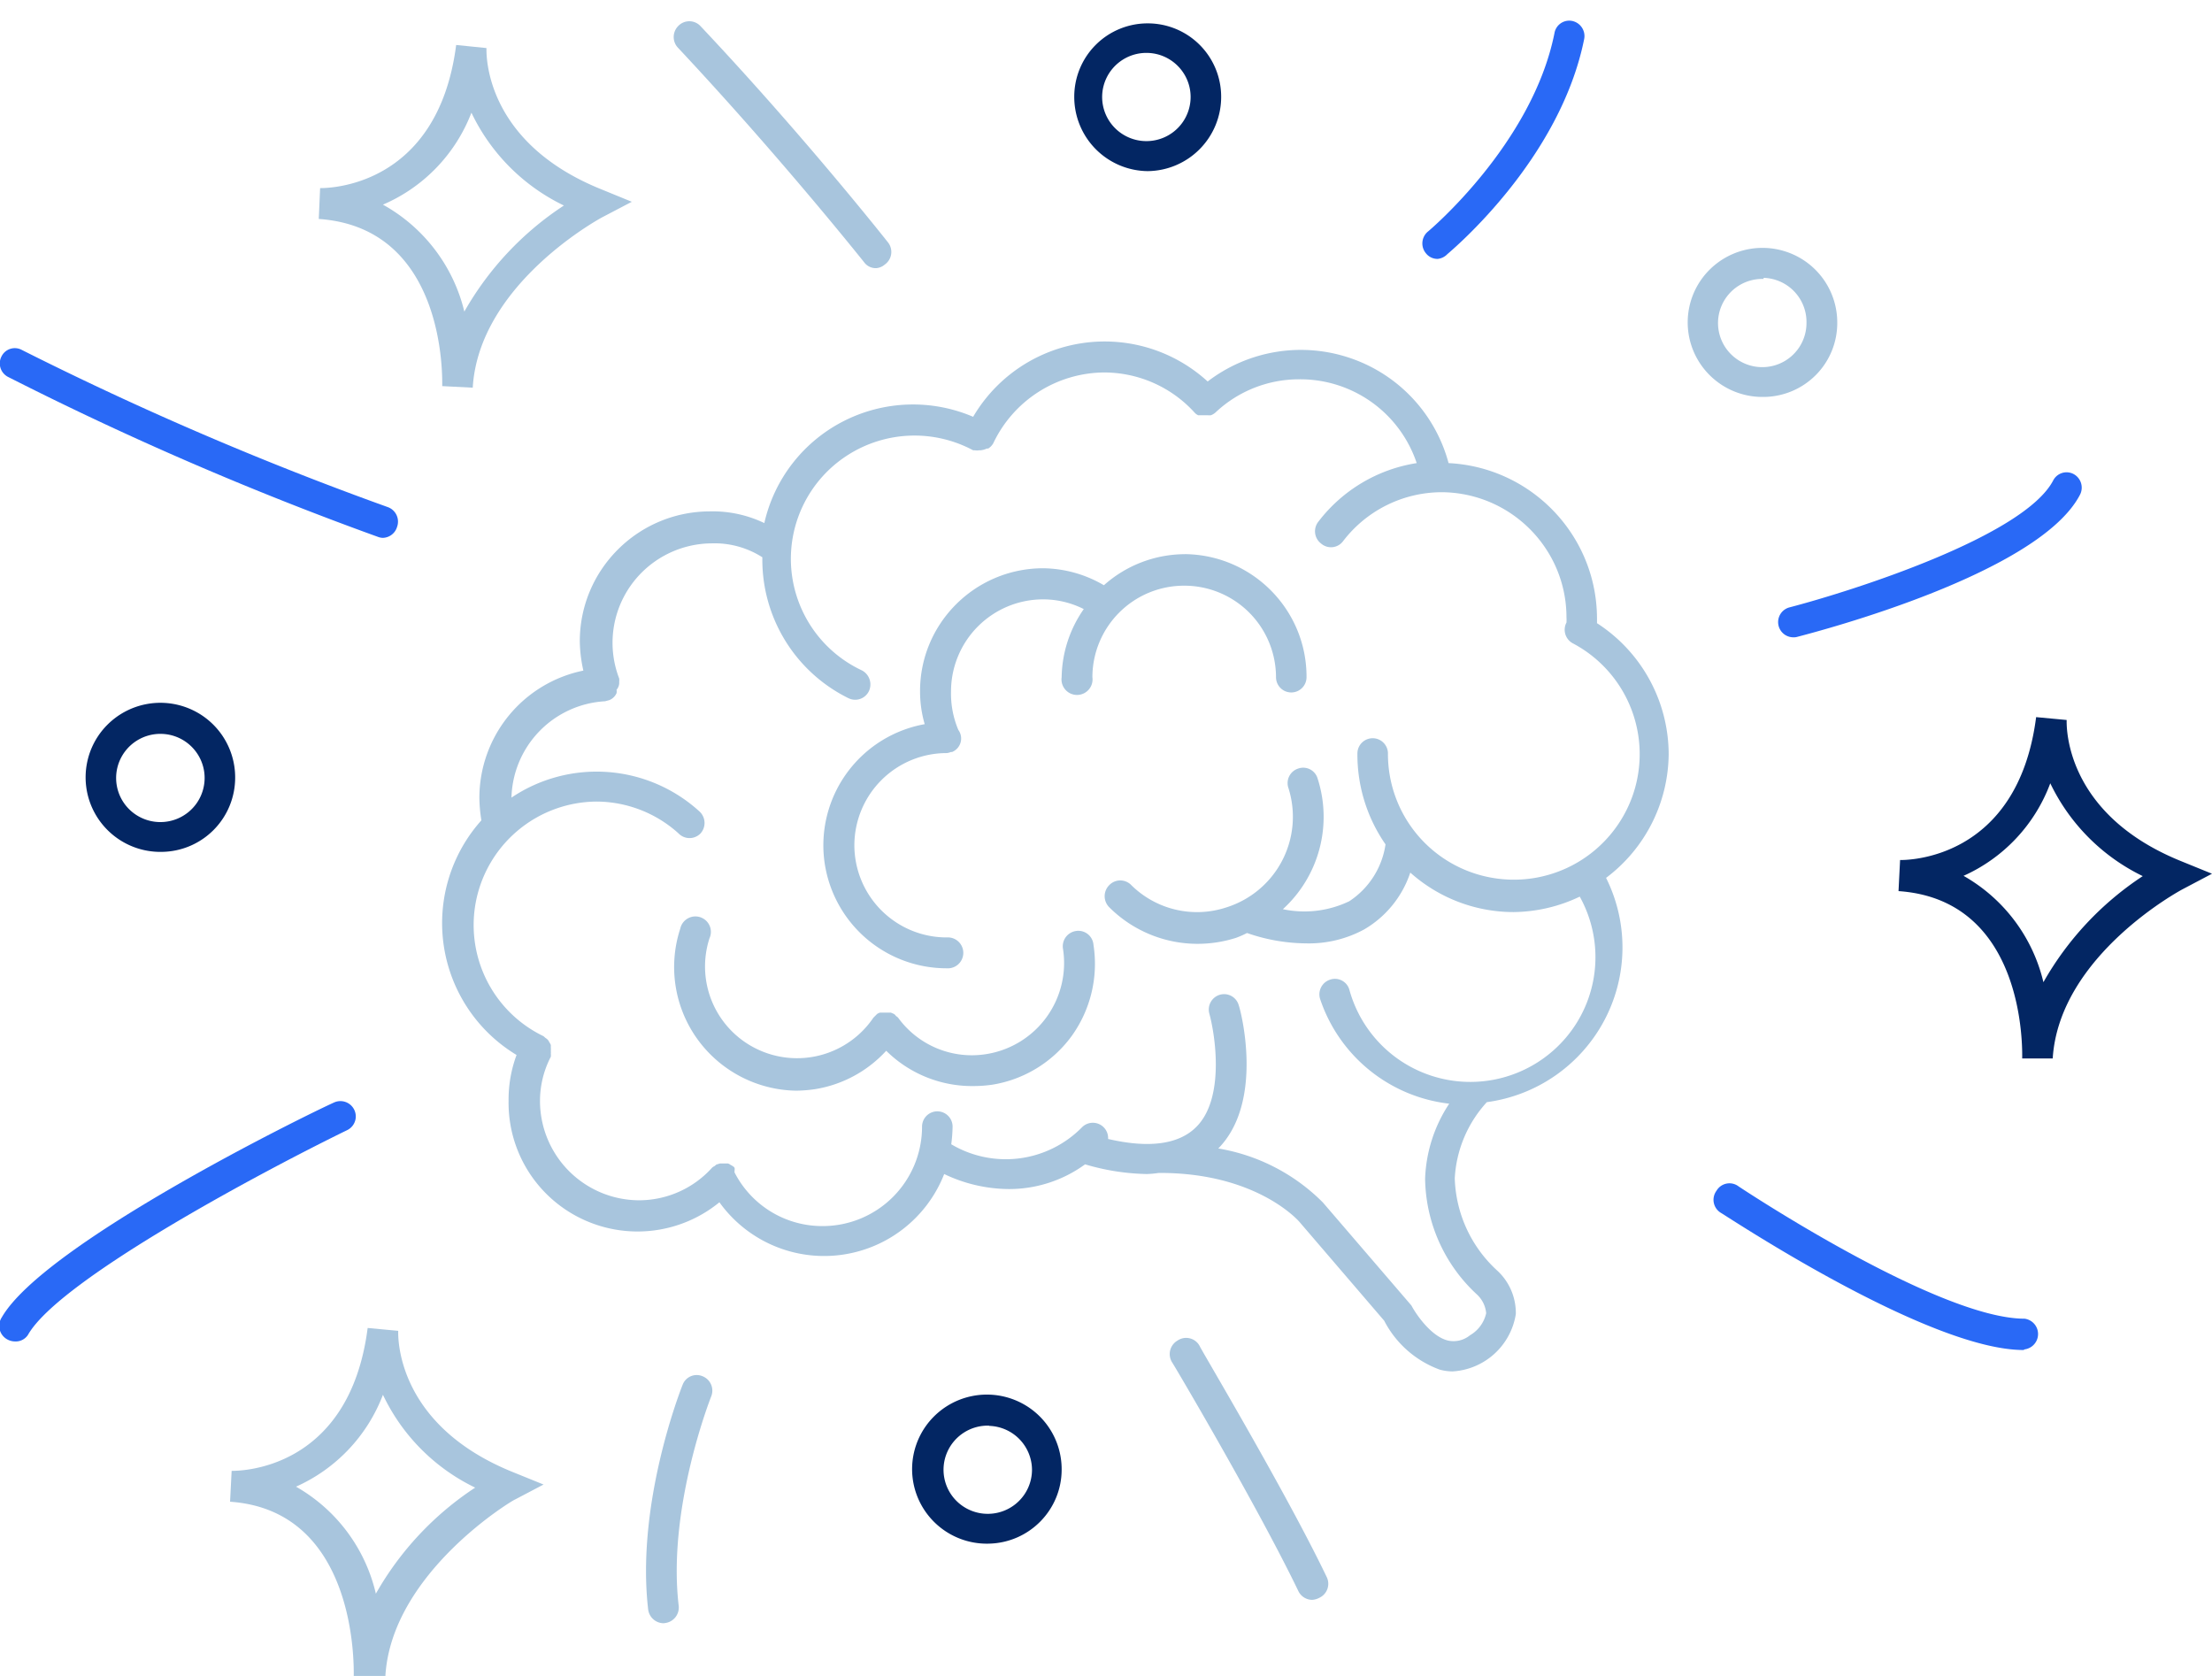
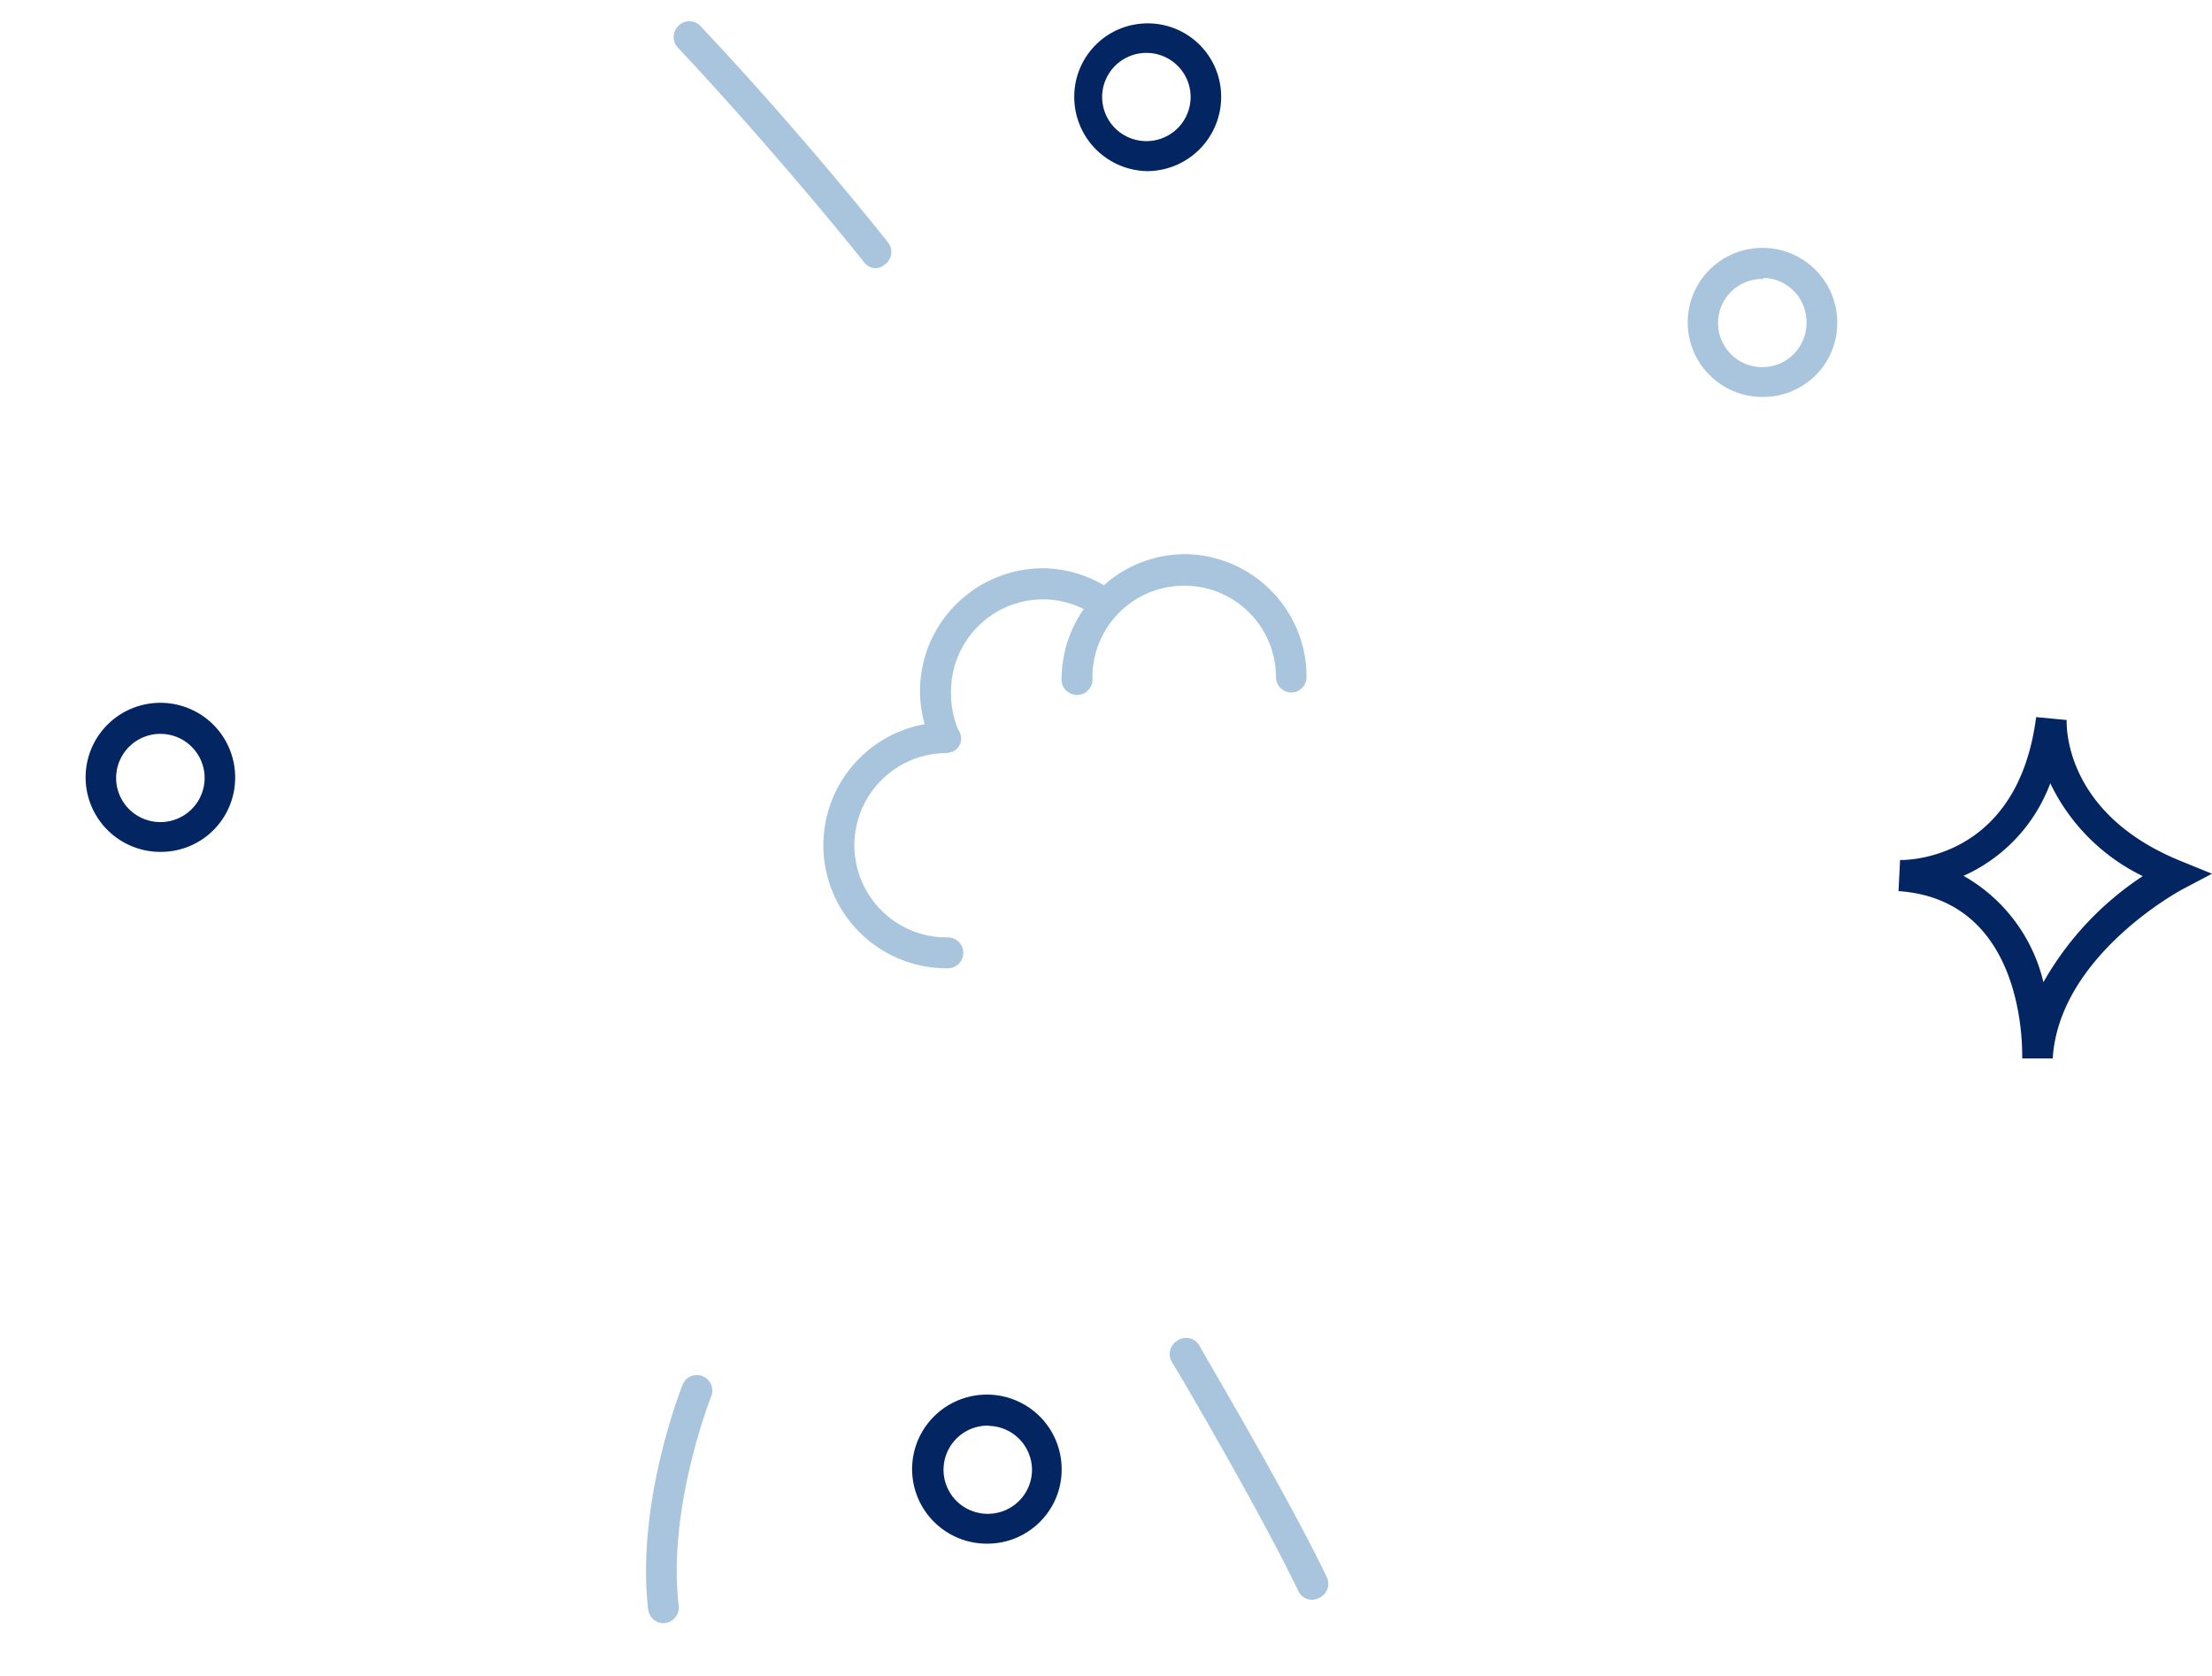
<svg xmlns="http://www.w3.org/2000/svg" width="99" height="75">
  <g fill-rule="nonzero" fill="none">
-     <path d="M48.149 41.664a.691.691 0 00-.575.79 4.127 4.127 0 01-3.425 4.717 4.075 4.075 0 01-3.96-1.638l-.09-.07s-.05-.068-.09-.088l-.138-.06h-.485a.516.516 0 00-.129.06l-.089.089-.079.079a4.127 4.127 0 01-5.216 1.4 4.1 4.1 0 01-2.12-4.953.689.689 0 00-.095-.728.694.694 0 00-1.212.294 5.521 5.521 0 00.757 4.932 5.56 5.56 0 004.43 2.321c.286-.004.57-.027.852-.069a5.5 5.5 0 003.178-1.717 5.465 5.465 0 003.891 1.579c.285 0 .57-.02.852-.06a5.478 5.478 0 003.544-2.16 5.532 5.532 0 00.99-4.096.68.68 0 00-.791-.622z" fill="#A8C5DD" />
-     <path d="M74.683 33.76a7 7 0 00-3.208-5.872v-.227c-.016-3.703-2.932-6.749-6.643-6.937a6.828 6.828 0 00-4.41-4.703 6.86 6.86 0 00-6.372 1.051 6.827 6.827 0 00-10.496 1.58 6.842 6.842 0 00-5.793.192 6.803 6.803 0 00-3.553 4.564 5.351 5.351 0 00-2.456-.523c-3.216.016-5.812 2.626-5.802 5.832.008.435.061.869.159 1.293a5.817 5.817 0 00-4.654 5.714c.006.33.036.66.09.987a6.893 6.893 0 001.574 10.5 5.736 5.736 0 00-.357 2.062 5.751 5.751 0 003.267 5.267 5.788 5.788 0 006.169-.737 5.77 5.77 0 0010.06-1.264 6.78 6.78 0 002.89.672 5.775 5.775 0 003.416-1.106c.897.27 1.826.415 2.763.434.179-.006.357-.022.534-.049h.06c4.277 0 6.148 2.092 6.228 2.181l3.801 4.431a4.56 4.56 0 002.486 2.19c.187.051.38.078.574.08a3.046 3.046 0 002.832-2.566 2.582 2.582 0 00-.862-1.974 5.824 5.824 0 01-1.871-4.105 5.478 5.478 0 011.436-3.405 7.01 7.01 0 005.254-3.652 6.966 6.966 0 00.082-6.384 6.999 6.999 0 002.802-5.526zM62.01 37.786a3.68 3.68 0 01-1.624 2.546 4.638 4.638 0 01-2.97.355 5.593 5.593 0 001.554-5.851.672.672 0 00-.861-.445.683.683 0 00-.446.869 4.25 4.25 0 01-2.752 5.339 4.188 4.188 0 01-4.277-.987.684.684 0 00-.99 0 .699.699 0 000 .987 5.593 5.593 0 003.96 1.638 5.69 5.69 0 001.713-.267c.17-.062.334-.134.495-.217.853.3 1.75.456 2.653.464a5.192 5.192 0 002.585-.622 4.631 4.631 0 002.069-2.546 6.944 6.944 0 004.614 1.767 7.019 7.019 0 002.97-.691 5.57 5.57 0 01-.35 5.967 5.613 5.613 0 01-9.967-1.822.672.672 0 00-.871-.425.69.69 0 00-.426.879 6.926 6.926 0 005.772 4.667 6.479 6.479 0 00-1.079 3.356 7.174 7.174 0 002.307 5.17c.244.22.396.523.426.85a1.52 1.52 0 01-.723.986 1.161 1.161 0 01-.99.237c-.762-.187-1.436-1.194-1.634-1.569l-3.96-4.608a8.604 8.604 0 00-4.683-2.418c2.079-2.112.99-6.227.92-6.395a.681.681 0 00-.85-.484.69.69 0 00-.466.859c.267.987.683 3.77-.575 5.043-.762.78-2.089.987-3.96.552a.684.684 0 00-1.178-.513 4.784 4.784 0 01-5.842.75c.035-.262.055-.525.06-.79a.682.682 0 00-1.367 0 4.448 4.448 0 01-4.435 4.451 4.408 4.408 0 01-3.96-2.407l.01-.158s0-.08-.08-.109a.327.327 0 00-.099-.06.327.327 0 00-.129-.068h-.347l-.168.05-.079.068a.406.406 0 00-.109.07 4.402 4.402 0 01-3.267 1.46 4.448 4.448 0 01-4.436-4.45 4.291 4.291 0 01.485-1.975.787.787 0 000-.148.443.443 0 000-.108.984.984 0 000-.158v-.109a.552.552 0 00-.069-.128.523.523 0 00-.06-.099.475.475 0 00-.108-.088l-.09-.08a5.52 5.52 0 01-2.994-6.18 5.54 5.54 0 015.351-4.32 5.505 5.505 0 013.683 1.422.684.684 0 00.99 0 .699.699 0 00-.059-.987 6.83 6.83 0 00-8.406-.612 4.438 4.438 0 014.188-4.312l.188-.05a.594.594 0 00.208-.138.562.562 0 00.12-.178c.008-.048.008-.099 0-.148a.502.502 0 00.118-.276v-.089a.669.669 0 000-.138 4.438 4.438 0 01.475-4.102 4.47 4.47 0 013.654-1.947 3.97 3.97 0 012.277.622v.108a6.906 6.906 0 003.851 6.197.683.683 0 00.92-.316.71.71 0 00-.316-.927 5.517 5.517 0 01-3.166-4.629 5.51 5.51 0 012.53-5.003 5.55 5.55 0 015.616-.217h.08c.062.01.126.01.188 0h.07a.893.893 0 00.276-.079h.06a.652.652 0 00.227-.236 5.536 5.536 0 014.95-3.168c1.548 0 3.023.652 4.06 1.796.044.05.098.09.159.118H54.04a.894.894 0 00.158 0 .664.664 0 00.208-.128 5.445 5.445 0 013.743-1.48 5.494 5.494 0 015.257 3.75 6.875 6.875 0 00-4.396 2.615.69.69 0 00.119.987.675.675 0 00.99-.119 5.57 5.57 0 014.426-2.18c3.082.032 5.564 2.532 5.564 5.605.005.075.005.151 0 .227a.69.69 0 00.277.927 5.607 5.607 0 012.703 6.763 5.635 5.635 0 01-6.266 3.74 5.62 5.62 0 01-4.704-5.569.682.682 0 00-1.367 0 7.05 7.05 0 001.258 4.066z" fill="#A8C5DD" />
    <path d="M53.04 24.8a5.466 5.466 0 00-3.634 1.39 5.47 5.47 0 00-2.753-.76c-3.038.023-5.486 2.49-5.475 5.517 0 .495.07.986.208 1.46a5.51 5.51 0 00-4.514 5.914 5.518 5.518 0 005.504 5.011.692.692 0 100-1.381 4.132 4.132 0 01-4.138-4.125 4.132 4.132 0 014.138-4.125.705.705 0 00.188-.05h.05a.652.652 0 00.277-.987 4.162 4.162 0 01-.327-1.717 4.122 4.122 0 014.11-4.125 4.04 4.04 0 011.831.435 5.465 5.465 0 00-.99 3.049.695.695 0 101.376 0A4.102 4.102 0 0153 26.21a4.102 4.102 0 014.109 4.095.682.682 0 001.366 0c.011-3.011-2.414-5.469-5.435-5.507z" fill="#A8C5DD" />
-     <path d="M64.347 11.586a.654.654 0 01-.525-.247.69.69 0 01.099-.987s4.663-3.898 5.653-8.882a.67.67 0 01.792-.532c.37.079.608.439.535.809-1.09 5.427-5.94 9.464-6.129 9.631a.694.694 0 01-.425.208zM80.267 28.52a.681.681 0 01-.168-1.342c2.832-.74 10.485-3.178 11.792-5.675a.673.673 0 01.92-.286.69.69 0 01.278.928c-1.832 3.513-11.554 6.069-12.653 6.355a.516.516 0 01-.169.02zM90.564 60.414c-4.257 0-13.168-5.92-13.544-6.138a.681.681 0 01-.198-.987.673.673 0 01.99-.197c.089.06 8.91 5.921 12.802 5.921a.692.692 0 010 1.372l-.05.03z" fill="#2969F6" />
    <path d="M58.723 71.595a.693.693 0 01-.614-.394c-1.832-3.8-5.594-10.165-5.644-10.224a.699.699 0 01.238-.987.685.685 0 01.99.247c0 .06 3.832 6.474 5.683 10.332a.689.689 0 01-.317.928.774.774 0 01-.336.098zM29.693 72.641a.702.702 0 01-.683-.611c-.555-4.757 1.465-9.869 1.544-10.066a.672.672 0 01.892-.375.692.692 0 01.386.898s-1.98 4.983-1.456 9.375a.701.701 0 01-.604.77l-.079.01z" fill="#A8C5DD" />
-     <path d="M.663 60.03a.715.715 0 01-.336-.09.691.691 0 01-.248-.986c1.891-3.286 13.545-9.02 14.862-9.612a.688.688 0 01.981.669.684.684 0 01-.387.565c-3.485 1.697-12.872 6.651-14.287 9.167a.654.654 0 01-.585.287zM17.139 24.07a.685.685 0 01-.238-.05A146.401 146.401 0 01.356 16.865a.68.68 0 01-.287-.918.663.663 0 01.911-.286 146.96 146.96 0 0016.386 7.036.69.69 0 01.406.879.683.683 0 01-.633.493z" fill="#2969F6" />
    <path d="M39.208 12a.644.644 0 01-.535-.266S34.97 7.076 30.356 2.15a.699.699 0 010-.987.684.684 0 01.99 0C36 6.1 39.694 10.786 39.734 10.836a.69.69 0 01-.139 1.006.655.655 0 01-.386.158z" fill="#A8C5DD" />
    <path d="M51.366 7.658a3.321 3.321 0 01-3.287-3.336 3.282 3.282 0 013.287-3.276 3.282 3.282 0 013.288 3.276 3.321 3.321 0 01-3.288 3.336zm0-5.29a1.98 1.98 0 00-1.87 1.177 1.969 1.969 0 00.39 2.17 1.985 1.985 0 002.164.456 1.974 1.974 0 001.237-1.829c0-1.067-.85-1.942-1.92-1.974zM7.238 38.122a3.347 3.347 0 01-3.134-2.018 3.327 3.327 0 01.687-3.655 3.355 3.355 0 013.654-.75 3.336 3.336 0 012.08 3.087 3.321 3.321 0 01-3.287 3.336zm0-5.28a1.98 1.98 0 00-1.872 1.177 1.969 1.969 0 00.39 2.17 1.985 1.985 0 002.166.455 1.974 1.974 0 001.236-1.828c0-1.068-.85-1.942-1.92-1.974zM44.267 69.079a3.347 3.347 0 01-3.163-1.994 3.327 3.327 0 01.67-3.67 3.354 3.354 0 013.665-.756 3.336 3.336 0 012.076 3.104c0 1.801-1.441 3.273-3.248 3.316zm0-5.28a1.98 1.98 0 00-1.87 1.177 1.969 1.969 0 00.39 2.17 1.985 1.985 0 002.164.455 1.974 1.974 0 001.237-1.828 1.977 1.977 0 00-1.92-1.964v-.01z" fill="#032663" />
    <path d="M78.93 17.763a3.347 3.347 0 01-3.126-2.024 3.327 3.327 0 01.693-3.652 3.355 3.355 0 013.653-.745 3.335 3.335 0 012.078 3.086 3.3 3.3 0 01-.954 2.35 3.322 3.322 0 01-2.343.985zm0-5.28a1.98 1.98 0 00-1.87 1.177 1.969 1.969 0 00.39 2.17 1.985 1.985 0 002.165.456 1.974 1.974 0 001.236-1.829 1.977 1.977 0 00-1.92-2.023v.05z" fill="#A8C5DD" />
    <path d="M91.871 47.368h-1.366c0-.296.198-7.095-5.535-7.49l.07-1.391c.217 0 5.257.06 6.089-6.395l1.366.128c0 .168-.168 4.175 5.119 6.316L99 39.1l-1.327.7s-5.515 2.931-5.802 7.57zm-4.02-8.19a7.443 7.443 0 013.604 4.776 13.834 13.834 0 014.446-4.747 8.896 8.896 0 01-4.139-4.154 7.342 7.342 0 01-3.91 4.154v-.03z" fill="#032663" />
-     <path d="M17.248 75h-1.416c0-.296.198-7.401-5.535-7.796l.07-1.382c.227 0 5.257.07 6.088-6.394l1.367.128c0 .168-.169 4.174 5.119 6.316l1.386.562-1.277.671c-.06 0-5.525 3.267-5.802 7.895zm-4.03-8.487a7.443 7.443 0 013.604 4.806 13.834 13.834 0 014.445-4.747 8.797 8.797 0 01-4.128-4.154 7.382 7.382 0 01-3.921 4.125v-.03zM21.158 17.349l-1.366-.07c0-.286.198-7.085-5.525-7.48l.06-1.381c.218 0 5.257.059 6.089-6.405l1.356.138c0 .168-.168 4.175 5.129 6.316l1.376.563-1.317.69c-.059.03-5.524 2.97-5.802 7.629zm-4.02-8.191a7.473 7.473 0 013.644 4.786 13.834 13.834 0 014.456-4.747 8.827 8.827 0 01-4.139-4.154 7.343 7.343 0 01-3.96 4.115z" fill="#A8C5DD" />
  </g>
</svg>